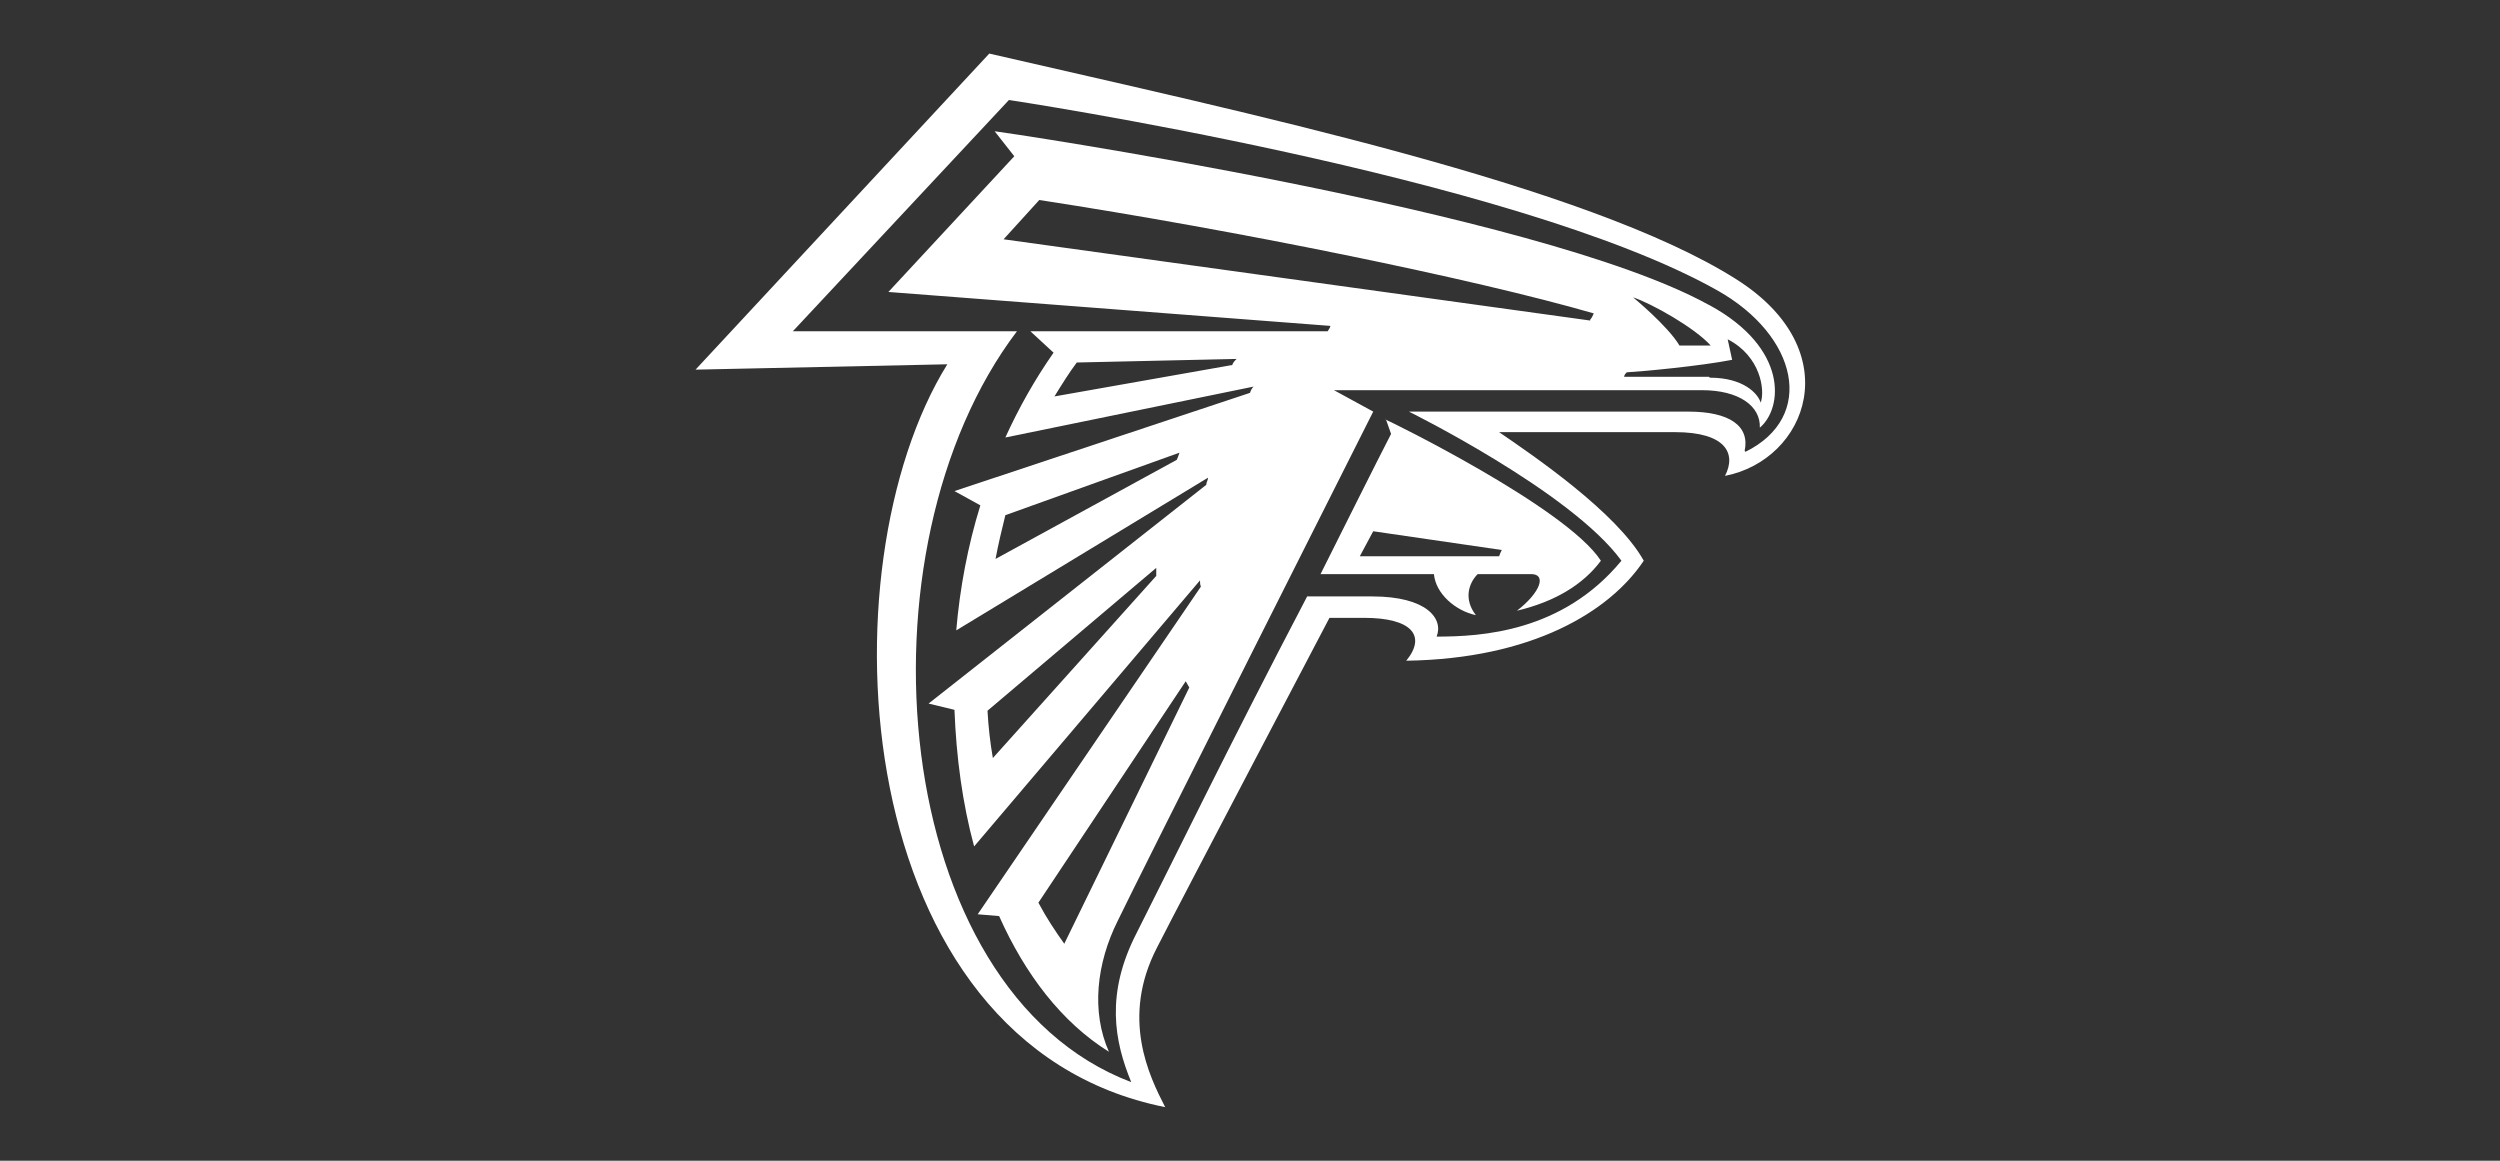
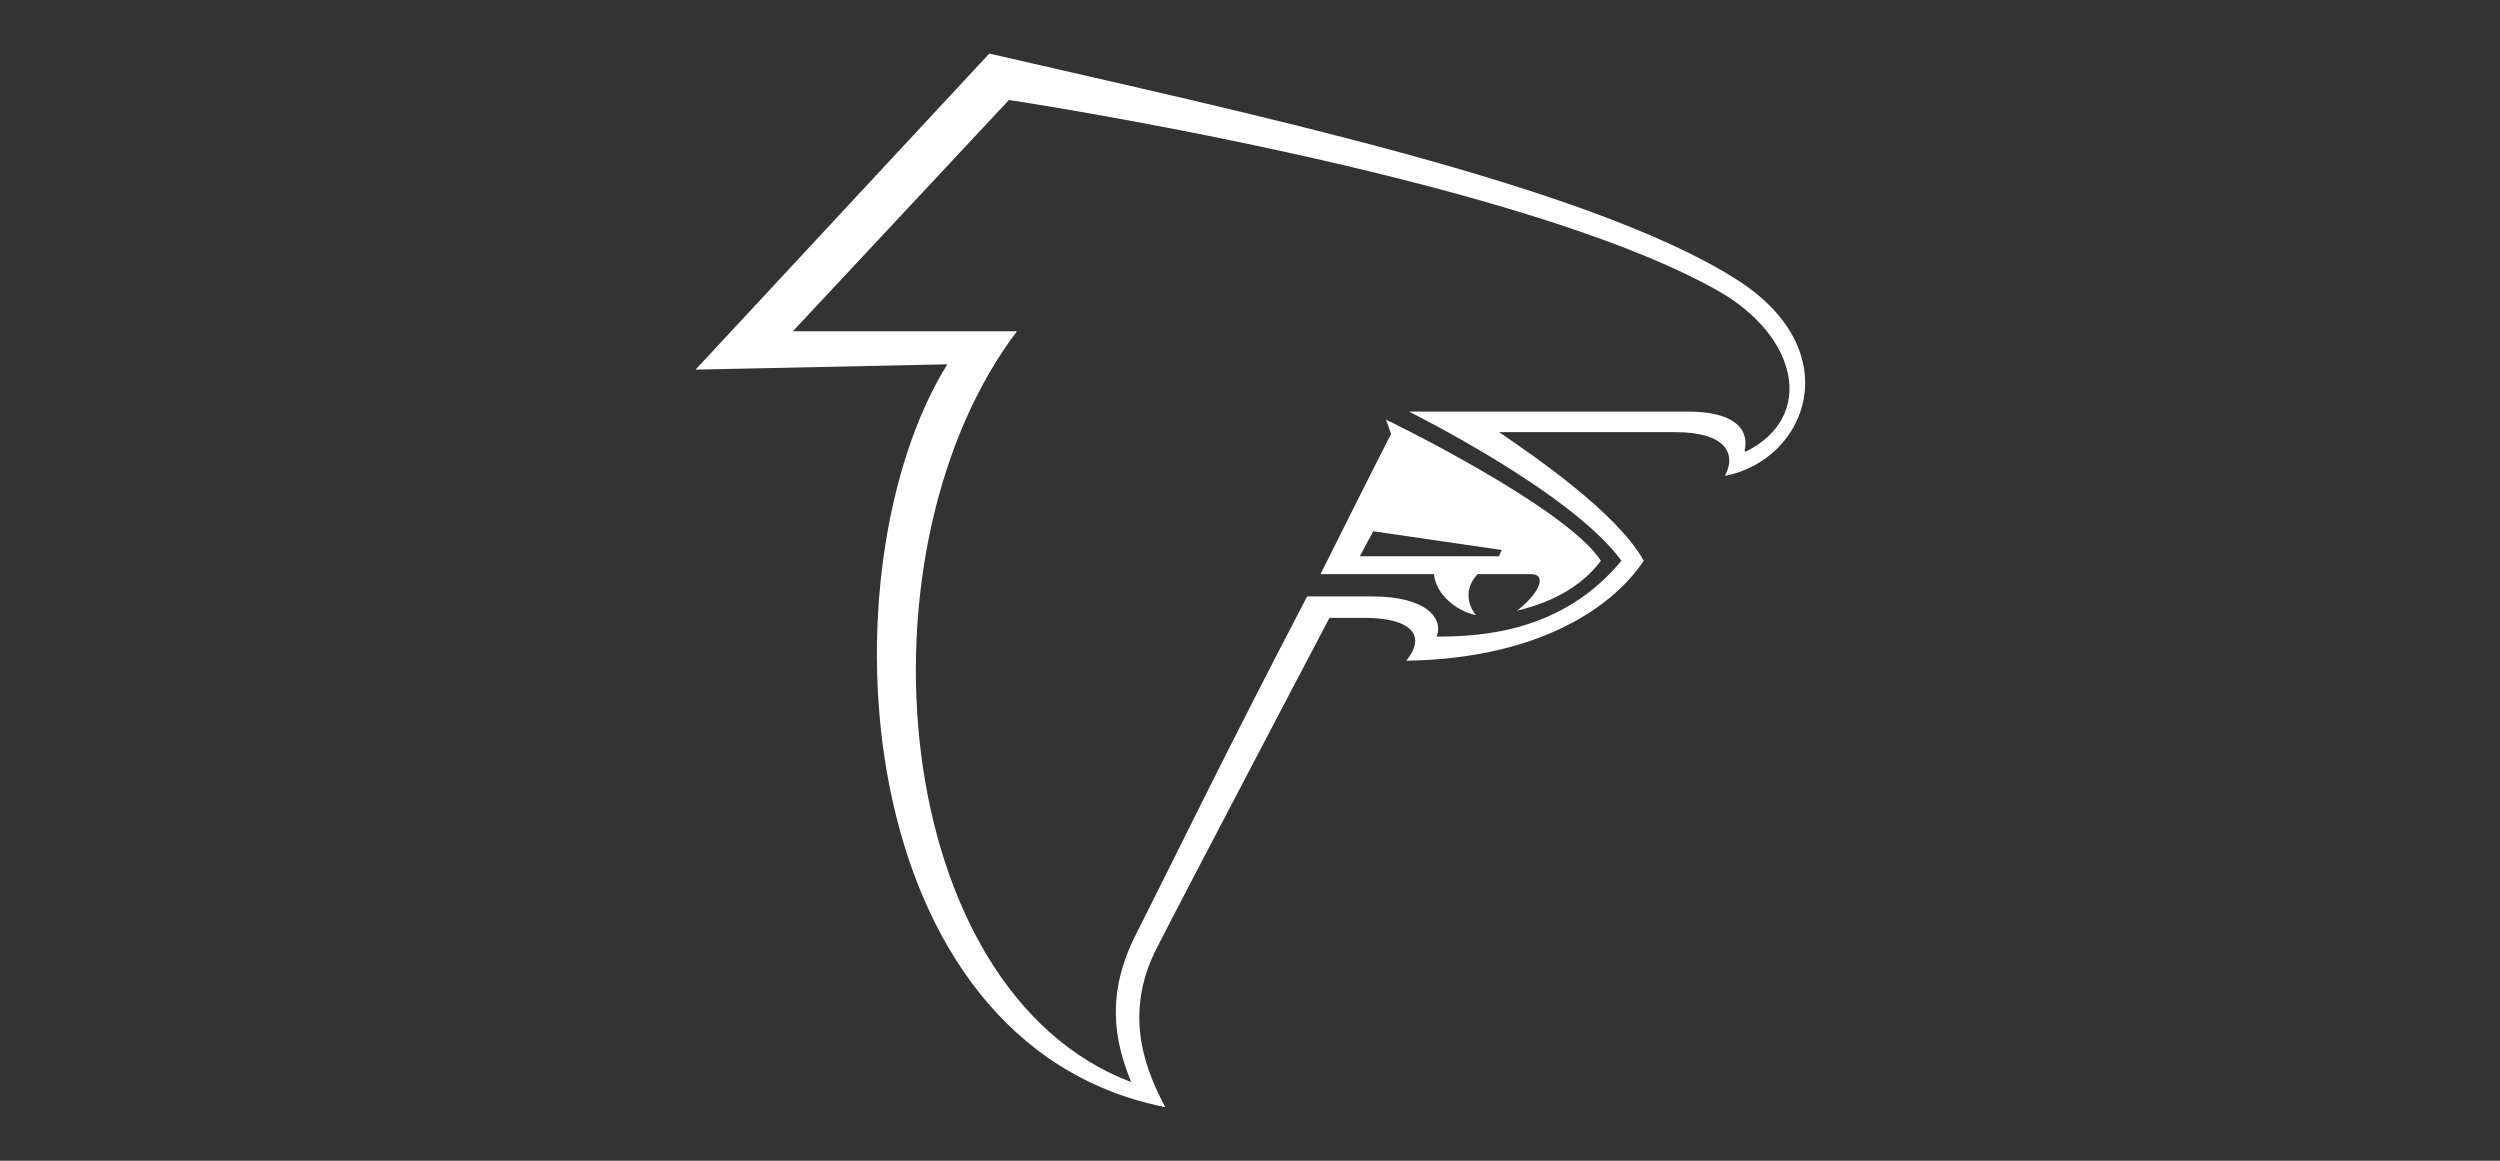
<svg xmlns="http://www.w3.org/2000/svg" id="LOGOS" version="1.1" viewBox="0 0 280 130">
  <rect x="0" y="0" width="280" height="130" fill="#333333" stroke="none" />
  <defs>
    <style> .cls-1 { fill: #fff; stroke-width: 0px; } </style>
  </defs>
  <path class="cls-1" d="M194.5,31.3h0c-16.7-10.6-55.1-18.7-83.7-25.3l-32.9,35.4,28.2-.6c-14.1,22.7-11.2,76.1,24.4,83.2-1.8-3.5-5-10-.9-17.9,2.9-5.7,19.3-36.9,19.3-36.9h3.9c5.3,0,7,2,4.7,4.8,14.1-.2,22.8-5.5,26.6-11.2-3-5.4-12.4-11.8-16.2-14.4h19.7c5.7,0,6.9,2.4,5.6,4.9,9.2-1.8,13.9-14,1.3-22ZM195.4,50.5c.6-2.8-1.7-4.4-6.3-4.4h-31.3s18.2,9,23.8,16.7c-6.6,8-15.7,8.5-20.7,8.5.8-2-1.1-4.5-7.2-4.5h-7.3c-9,17.2-15.2,30-19.1,37.7-3.5,6.8-2.5,12.1-.6,16.7-27.2-10.3-31.3-59.7-12.8-84.1h-25.1l24.2-25.9s56.5,8.5,79.3,21.3c9.1,5.1,11.1,14.2,3.2,18.1Z" />
  <g>
-     <polygon class="cls-1" points="155.2 46.9 155.2 46.9 155.2 46.9 155.2 46.9" />
    <polygon class="cls-1" points="111.3 14.7 111.3 14.7 111.3 14.7 111.3 14.7" />
    <path class="cls-1" d="M155.2,46.9l.6,1.7c-1.4,2.7-6.2,12.3-7.9,15.7h12.7c.2,2.2,2.4,4.1,4.7,4.6-1.4-1.8-.8-3.6.2-4.6h6c1.7,0,1.1,2-1.6,4.1,4.2-1,7.4-2.9,9.4-5.6-3.9-6-24-15.8-24.1-15.8ZM167.8,62.3h-15.5l1.5-2.8h0l14.4,2.1c-.1.2-.2.4-.3.7Z" />
-     <path class="cls-1" d="M191.3,34.1c-19.1-10.5-79.6-19.4-79.9-19.4l2.2,2.8-14.1,15.2,49.5,3.8c0,.2-.2.4-.3.6h-33.3l2.6,2.4c-2.1,3-3.9,6.2-5.4,9.5l27.8-5.7c-.2.2-.3.4-.4.7l-33.1,11,2.9,1.6c-1.4,4.5-2.3,9.3-2.7,14l28.2-17.1c0,.3-.2.5-.2.8l-31.1,24.5,2.9.7c.2,5.3.9,10.5,2.2,15.3l25.3-29.8c0,.2,0,.5.1.7l-25,36.7,2.4.2c2.9,6.5,7,11.9,12.3,15.2-2-4.5-1.4-9.9,1-14.7,2-4.2,28.6-57,28.6-57l-4.4-2.4h41.2c4.2,0,6.6,1.8,6.5,4.2,2.6-2.2,3.2-8.9-5.6-13.7ZM137.9,40.9l-19.8,3.5c.8-1.3,1.6-2.6,2.5-3.8l17.9-.4c-.2.2-.4.4-.5.7ZM131.8,51.5l-20.3,11.1c.3-1.6.7-3.3,1.1-4.9l19.5-7c-.1.3-.2.6-.3.8ZM111.2,84.9c-.3-1.7-.5-3.5-.6-5.3l18.9-16h0c0,.3,0,.6,0,.9l-18.3,20.4ZM119.2,105.7c-1-1.4-2-2.9-2.9-4.6l16.5-24.8c.1.2.3.5.4.7l-14,28.7ZM191.5,38.7h-3.4c-1.3-2.2-5.2-5.4-5.2-5.4,2.1.7,6.9,3.4,8.7,5.4ZM178.1,35.9l-65.7-9.1,4-4.4h0c22.1,3.4,48.6,8.8,62.1,12.7-.1.2-.2.5-.4.7ZM191.4,42.2h-9.5c0-.2.2-.4.3-.5,1.8-.1,8.2-.7,11.8-1.4l-.5-2.3c3.7,1.9,4.2,5.7,3.7,7.1-.3-1-1.9-2.8-5.7-2.8Z" />
  </g>
</svg>